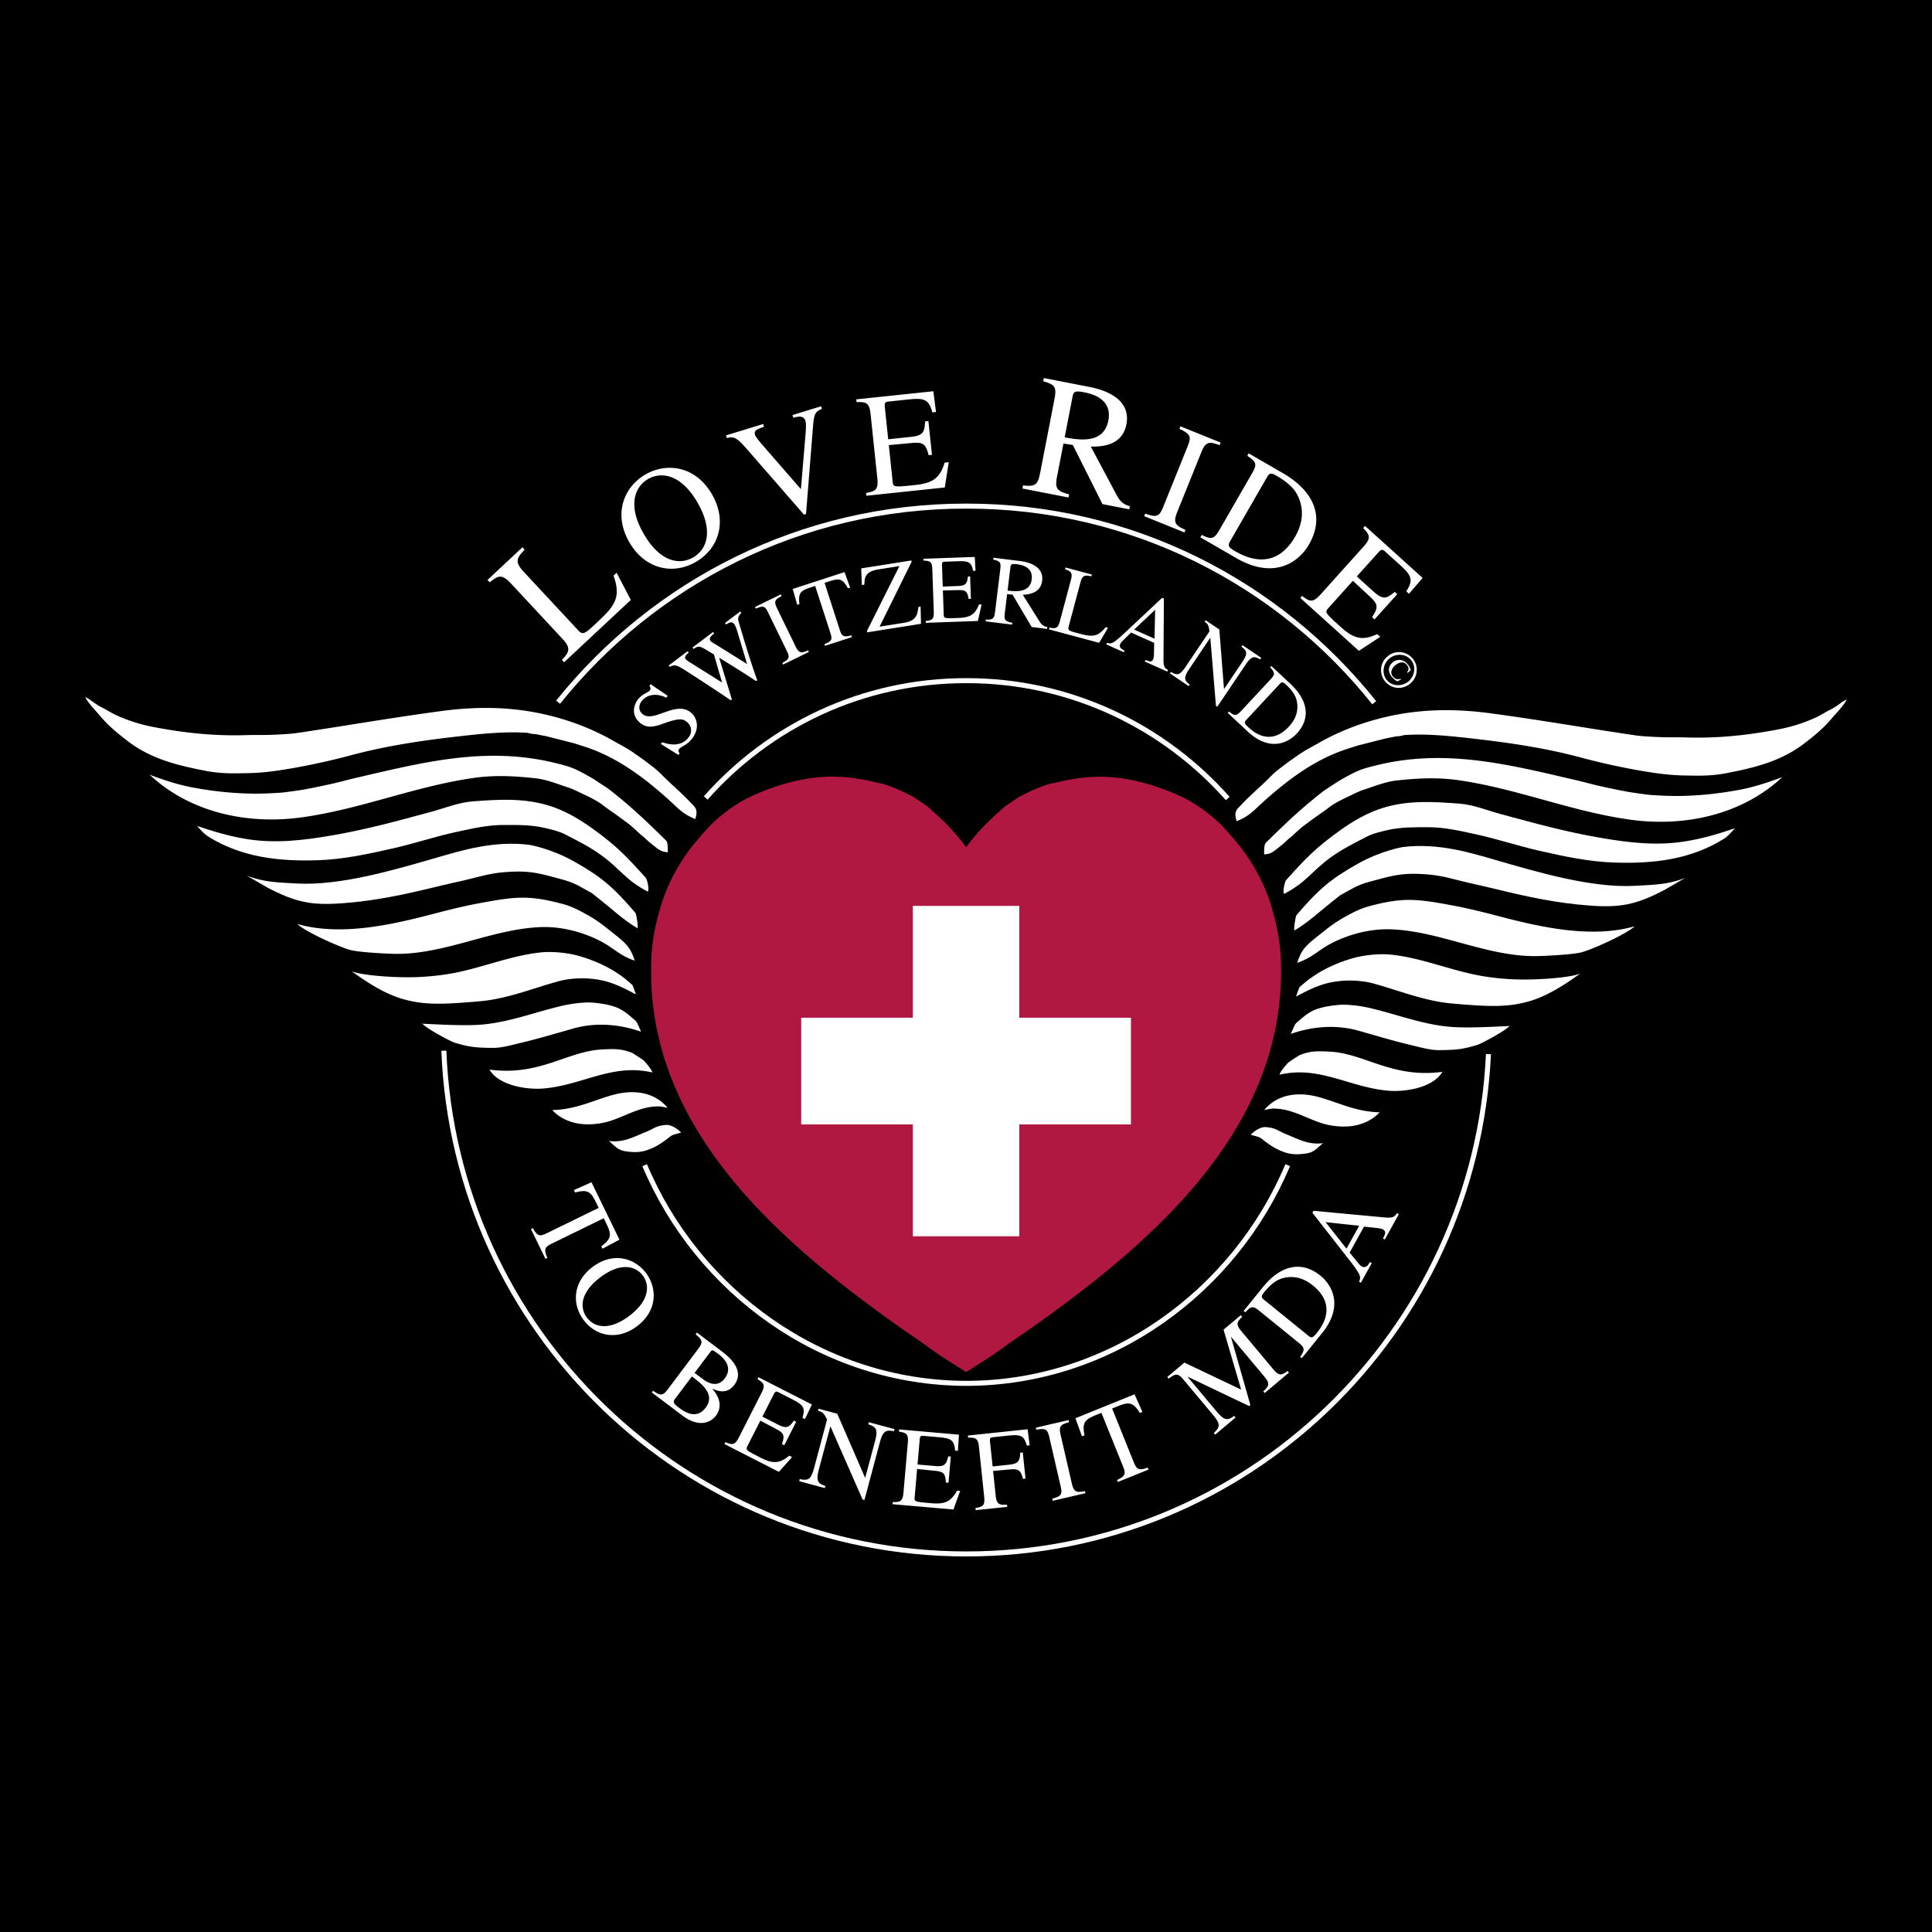
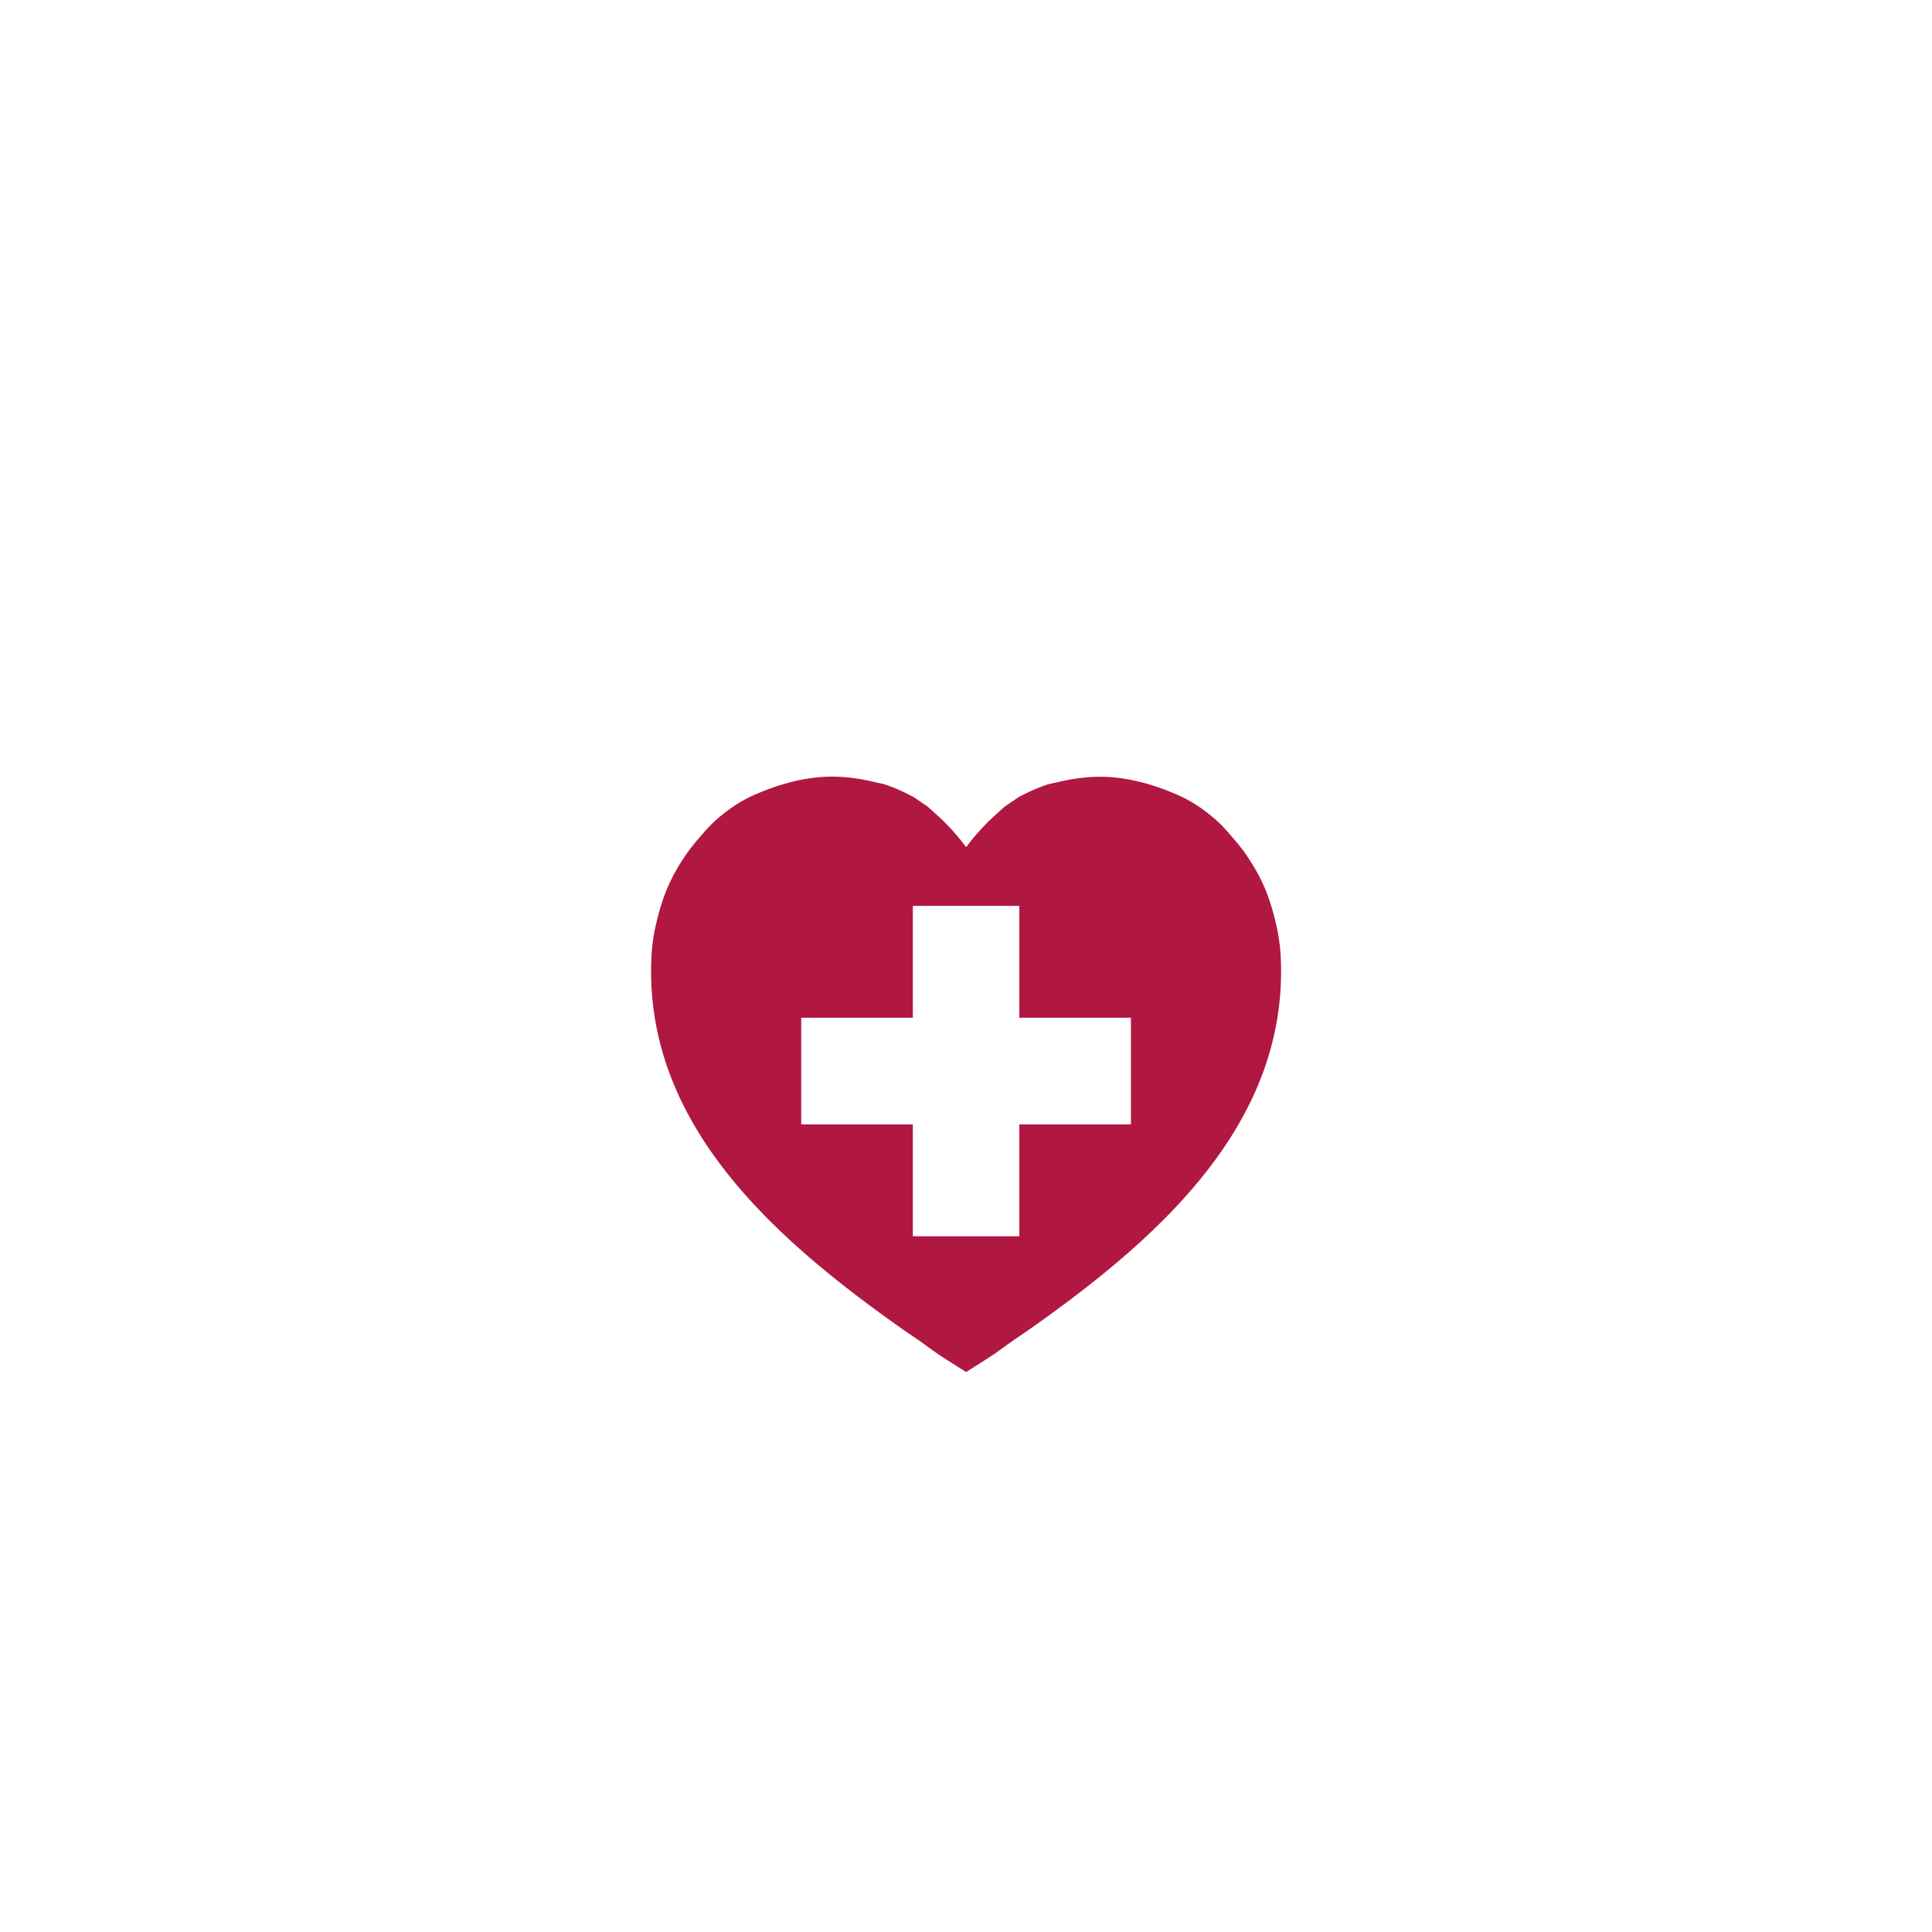
<svg xmlns="http://www.w3.org/2000/svg" width="2500" height="2500" viewBox="0 0 192.756 192.756">
-   <path fill-rule="evenodd" clip-rule="evenodd" d="M0 0h192.756v192.756H0V0z" />
  <path d="M148.504 105.169c-1.293 27.765-24.123 49.865-52.082 49.868-28.127-.003-51.04-22.306-52.139-50.208M70.41 79.613c6.358-7.185 15.646-11.717 26.012-11.704 10.357-.013 19.673 4.548 26.07 11.76m-66.811-9.611c9.576-11.936 24.256-19.588 40.741-19.563 16.449-.025 31.136 7.633 40.685 19.619m-8.634 46.136c-5.279 12.558-17.648 21.741-32.05 21.769-14.451-.027-26.829-9.226-32.106-21.769" fill="none" stroke="#fff" stroke-width=".5" stroke-miterlimit="2.613" />
  <path d="M128.402 113.196c1.301.524 2.141 1.029 3.594.861-.615.504-.883.897-1.619 1.015-.764.12-1.426.149-2.176-.099-.734-.244-1.318-.605-1.848-.995-.732-.537-.424-.454-1.57-.762.838-.841 1.494-.768 1.494-.768 1.078.096 1.149.356 2.125.748zM131.434 109.419c1.984.512 3.75 1.5 6.211 1.556-.783.841-1.768 1.201-2.619 1.348-.959.165-2.236.046-3.232-.286-1.445-.48-2.781-1.289-4.271-1.411-.529-.044-.613-.044-1.396.125 1.369-1.627 3.42-1.815 5.307-1.332zM132.631 104.92c3.531.168 6.244 2.69 11.277 2.018-.951 1.626-3.801 2.026-5.412 1.882-3.916-.348-6.836-2.521-10.832-1.601.008-.246.725-1.062.834-1.173.102-.102 1.111-.759 1.211-.797 1.059-.407 1.736-.387 2.922-.329zM134.246 100.241c1.074.053 1.82.18 2.727.402 2.678.652 5.197 1.639 7.971 1.823 2.322.155 6.533-.204 5.617-.069-.363.448-2.785 1.735-3.15 1.847-1.518.459-2.105.508-3.836.527-.875.01-1.883-.286-2.594-.454-1.863-.438-3.617-.967-5.449-1.485-2.182-.618-4.553-.449-6.75.322.143-.299.393-.959.547-1.091 1.047-.9 1.467-1.292 2.754-1.586.54-.123 1.563-.267 2.163-.236zM135.076 95.572c1.18-.322 2.688-.441 3.762-.322 2.805.307 5.373 1.358 8.217 1.972 1.359.293 3.004.467 4.414.5 2.111.05 5.27-.189 6.195-.595-2.156 1.569-3.719 2.382-5.158 2.788-2.119.596-3.947.526-7.615.207-2.709-.235-5.133-1.238-7.795-1.98-1.324-.37-2.861-.398-4.176-.155-1.324.243-2.406.801-3.607 1.439.111-.393.334-.925.334-.925s.393-.365 1.008-.842c0 0 .588-.42 1.082-.706a14.503 14.503 0 0 1 3.339-1.381z" fill-rule="evenodd" clip-rule="evenodd" fill="#fff" />
  <path d="M136.5 90.442c3.438-.939 4.836-.77 8.309-.126 1.633.304 3.014.645 4.584 1.057 4.25 1.116 9.326 2.285 13.695 1.045-.895.841-4.475 2.41-5.383 2.615-.996.223-3.676.355-4.525.359-4.926.023-9.627-2.53-14.477-2.675-1.938-.06-3.994.456-5.752 1.337-1.408.706-1.969 1.478-3.527 2.008.504-1.569.951-1.794 3.096-3.492a13.3 13.3 0 0 1 1.51-1.007c.874-.49 1.665-.902 2.47-1.121z" fill-rule="evenodd" clip-rule="evenodd" fill="#fff" />
  <path d="M135.498 86.159c2.312-1.295 4.443-1.647 4.443-1.647 3.574-.447 6.848.591 9.254 1.285 4.105 1.184 9.594 2.832 13.967 2.579 1.826-.105 3.225-.105 4.973-.788l-2.055 1.193c-2.881 1.507-4.447 1.788-7.467 1.568-3.318-.239-6.307-.892-9.562-1.69-.699-.172-1.676-.389-2.477-.57-1.326-.3-2.557-.716-4.088-.844-2.207-.185-3.221.016-4.979.493-1.115.304-1.732.418-2.832 1.047-.666.381-.945.521-.945.521l-.777.615c-1.4 1.109-2.326 2.02-3.787 2.902-.133.08.068-1.385.188-1.525 2.251-2.636 3.482-3.645 6.144-5.139z" fill-rule="evenodd" clip-rule="evenodd" fill="#fff" />
-   <path d="M138.178 80.541c2.521-.722 4.936-.543 7.4-.365 1.406.102 2.846.691 4.131 1.041 3.377.913 6.57 1.795 10.025 2.382 2.738.467 5.479.802 8.316.358 1.732-.27 3.312-.732 5.047-1.322-.531.59-.758.836-1.145 1.076-3.338 2.081-7.084 2.47-10.877 2.347-2.574-.084-5.016-.613-7.584-1.199-2.176-.496-4.1-1.158-6.297-1.635-1.598-.346-3.104-.691-4.686-.692-1.342-.001-2.705-.022-4.021.275-.732.166-1.531.351-2.193.7-1.277.672-2.342 1.176-3.551 2.053-1.881 1.364-2.369 2.431-4.568 3.593-.266.141-.029-1.159.145-1.351 1.984-2.199 2.895-3.157 5.268-4.877 1.289-.934 2.853-1.888 4.59-2.384z" fill-rule="evenodd" clip-rule="evenodd" fill="#fff" />
  <path d="M137.342 76.35c6.977-1.715 13.332-.033 20.129 1.541.273.063 1.588.405 1.826.46 1.943.444 3.232.668 3.232.668s1.773.281 2.361.309c1.984.125 3.188.112 4.904-.021a36.04 36.04 0 0 0 3.789-.516c1.463-.271 2.895-.761 4.238-1.257-4.014 3.746-9.717 5.003-15.176 4.244-5.967-.83-11.266-3.108-17.234-3.951-2.037-.286-4.014-.178-6.027.036-1.141.123-2.227.571-3.326.928-.551.179-1.041.453-1.547.686-.67.307-1.418.687-1.973 1.122-.562.441-.709.496-1.549 1.112 0 0-.307.223-1.062.785-.643.56-.783.701-.783.701l-.307.281-.289.228c-.047.072 0 0 0 0s-.531.5-.604.548l-.369.298c-.555.445-.801.659-1.451.691 0-.373-.016-.981.176-1.167 2.031-1.987 3.486-3.401 5.791-5.189l1.555-1.015c1.79-1.011 2.069-1.122 3.696-1.522z" fill-rule="evenodd" clip-rule="evenodd" fill="#fff" />
  <path d="M137.566 71.703c3.744-.982 7.396-1.041 11.152-.536 5.029.677 9.643 1.49 14.369 2.19-.615-.111.055.056 1.412.132 2.334.131 2.109.036 3.754.088 3.027.098 6.043-.208 9.117-.796a16.197 16.197 0 0 0 3.139-.914c.754-.306.947-.416 1.604-.795.406-.239.658-.322.965-.533 0 0 .42-.266.727-.518l.447-.252-.139.281c-.561.783-.924 1.104-1.408 1.682-.797.949-1.701 1.681-2.684 2.437-2.324 1.781-4.941 2.422-7.771 2.969-1.613.312-2.9.255-4.285.23-1.562-.029-3.033-.254-4.619-.535a67.106 67.106 0 0 1-5.676-1.27c-3.555-.943-7.059-1.461-10.699-1.873-2.01-.229-4.174-.463-6.221-.384-1.316.051-.254.051-1.412.163-.234.022-.754.155-1.018.187l-2.848.723-1.014.325c-3.203 1.025-5.887 3.021-8.395 5.274-1 .9-1.377 1.42-2.68 1.955-.316-.995.018-1.169.482-1.662.971-1.028 1.768-1.666 2.693-2.59.682-.681.682-.681 2.016-1.684.021-.017 1.096-.772 1.146-.805.764-.491 1.129-.655 1.705-.987 1.911-1.102 3.913-1.916 6.141-2.502zM64.339 112.979c-1.301.522-2.141 1.026-3.593.858.613.505.882.898 1.619 1.017.762.12 1.426.149 2.175-.099.735-.243 1.32-.605 1.849-.996.731-.536.424-.453 1.571-.76-.84-.842-1.495-.768-1.495-.768-1.079.094-1.149.353-2.126.748zM61.31 109.2c-1.986.51-3.751 1.496-6.212 1.552.782.842 1.768 1.202 2.618 1.35.96.166 2.235.046 3.233-.286 1.446-.479 2.782-1.288 4.272-1.409.528-.043.612-.043 1.396.126-1.369-1.627-3.419-1.817-5.307-1.333zM60.113 104.7c-3.53.165-6.243 2.688-11.276 2.014.95 1.625 3.8 2.026 5.412 1.883 3.915-.346 6.834-2.52 10.832-1.598-.009-.245-.726-1.061-.835-1.172-.102-.102-1.11-.76-1.21-.797-1.06-.408-1.737-.386-2.923-.33zM58.5 100.019a13.446 13.446 0 0 0-2.728.402c-2.678.651-5.197 1.637-7.97 1.821-2.323.153-6.533-.206-5.618-.072.363.449 2.786 1.737 3.15 1.849 1.519.461 2.104.509 3.836.529.873.01 1.882-.287 2.594-.454 1.861-.438 3.616-.965 5.448-1.483 2.183-.616 4.553-.448 6.75.324-.145-.298-.393-.958-.545-1.09-1.048-.9-1.467-1.294-2.754-1.588-.54-.124-1.563-.268-2.163-.238zM57.672 95.352c-1.18-.323-2.688-.443-3.763-.325-2.805.308-5.372 1.357-8.217 1.97-1.36.292-3.004.465-4.414.499-2.113.049-5.271-.191-6.194-.598 2.155 1.571 3.717 2.385 5.156 2.79 2.121.598 3.947.528 7.617.21 2.707-.234 5.13-1.235 7.794-1.978 1.325-.369 2.862-.397 4.175-.154 1.325.245 2.406.802 3.608 1.44-.112-.392-.335-.926-.335-.926s-.392-.363-1.006-.841c0 0-.588-.42-1.082-.707a14.53 14.53 0 0 0-3.339-1.38z" fill-rule="evenodd" clip-rule="evenodd" fill="#fff" />
  <path d="M56.249 90.22c-3.436-.94-4.834-.771-8.308-.128-1.635.303-3.013.643-4.585 1.055-4.25 1.115-9.327 2.282-13.694 1.042.894.841 4.473 2.412 5.38 2.615.998.225 3.677.359 4.526.363 4.927.024 9.627-2.527 14.478-2.671 1.938-.058 3.994.458 5.75 1.34 1.41.707 1.968 1.48 3.528 2.008-.503-1.569-.95-1.792-3.095-3.492a13.47 13.47 0 0 0-1.509-1.007c-.875-.494-1.667-.906-2.471-1.125z" fill-rule="evenodd" clip-rule="evenodd" fill="#fff" />
  <path d="M57.252 85.938c-2.312-1.298-4.441-1.649-4.441-1.649-3.576-.448-6.849.589-9.255 1.282-4.107 1.182-9.596 2.829-13.968 2.574-1.827-.107-3.226-.107-4.972-.788l2.052 1.192c2.882 1.507 4.447 1.787 7.467 1.571 3.318-.238 6.307-.891 9.563-1.688.701-.172 1.678-.389 2.479-.569 1.326-.3 2.554-.715 4.087-.842 2.208-.185 3.22.016 4.979.495 1.115.304 1.733.42 2.83 1.048.667.381.947.521.947.521l.775.615c1.401 1.109 2.327 2.021 3.788 2.904.132.08-.071-1.386-.189-1.526-2.249-2.637-3.478-3.646-6.142-5.14z" fill-rule="evenodd" clip-rule="evenodd" fill="#fff" />
  <path d="M54.574 80.319c-2.519-.724-4.933-.545-7.398-.368-1.408.1-2.847.69-4.133 1.037-3.376.914-6.569 1.794-10.025 2.381-2.738.464-5.479.8-8.318.356-1.732-.271-3.311-.736-5.044-1.324.531.588.756.834 1.142 1.075 3.338 2.082 7.084 2.472 10.878 2.351 2.573-.083 5.015-.611 7.583-1.197 2.178-.496 4.102-1.157 6.299-1.633 1.597-.346 3.103-.69 4.685-.69 1.341-.002 2.705-.021 4.02.276.733.166 1.533.351 2.194.699 1.279.672 2.341 1.178 3.549 2.055 1.882 1.364 2.369 2.432 4.568 3.594.267.14.029-1.16-.144-1.351-1.984-2.199-2.893-3.159-5.266-4.878-1.289-.932-2.854-1.886-4.59-2.383z" fill-rule="evenodd" clip-rule="evenodd" fill="#fff" />
  <path d="M55.413 76.127c-6.977-1.718-13.333-.038-20.131 1.535-.272.063-1.586.404-1.825.459-1.946.444-3.231.668-3.231.668s-1.775.279-2.362.307c-1.985.126-3.188.111-4.906-.023a35.9 35.9 0 0 1-3.788-.516c-1.461-.273-2.893-.762-4.237-1.258 4.011 3.748 9.714 5.006 15.174 4.248 5.967-.826 11.267-3.103 17.236-3.944 2.037-.287 4.013-.177 6.025.039 1.142.122 2.229.571 3.328.929.548.178 1.04.453 1.545.685.67.308 1.419.687 1.974 1.123.562.441.71.496 1.548 1.112 0 0 .308.225 1.062.786.643.561.782.701.782.701l.308.281.288.229c.045.071 0 0 0 0s.529.5.602.549l.37.297c.555.446.802.66 1.451.692 0-.373.015-.983-.174-1.168-2.033-1.987-3.487-3.402-5.789-5.189l-1.556-1.016c-1.788-1.013-2.068-1.124-3.694-1.526z" fill-rule="evenodd" clip-rule="evenodd" fill="#fff" />
  <path d="M55.189 71.481c-3.743-.984-7.396-1.042-11.151-.54-5.031.675-9.645 1.487-14.37 2.186.615-.112-.056.057-1.413.131-2.334.13-2.111.036-3.755.088-3.026.095-6.042-.209-9.115-.799a16.236 16.236 0 0 1-3.14-.914c-.754-.308-.946-.419-1.604-.796-.405-.239-.657-.323-.964-.534 0 0-.42-.266-.728-.519l-.447-.252.14.281c.558.785.921 1.103 1.406 1.683.796.949 1.702 1.681 2.684 2.436 2.322 1.782 4.941 2.424 7.771 2.972 1.613.312 2.899.257 4.284.231 1.562-.028 3.033-.253 4.621-.532a67.558 67.558 0 0 0 5.675-1.269c3.556-.942 7.059-1.458 10.7-1.87 2.009-.226 4.174-.461 6.221-.381 1.315.053.253.053 1.412.165.233.023.755.155 1.017.187l2.849.724 1.014.325c3.203 1.027 5.884 3.024 8.392 5.279 1.001.899 1.376 1.42 2.678 1.956.317-.996-.016-1.171-.481-1.664-.972-1.028-1.767-1.666-2.692-2.589-.683-.682-.683-.682-2.016-1.685a256.25 256.25 0 0 0-1.145-.806c-.765-.491-1.13-.653-1.706-.986-1.907-1.105-3.909-1.921-6.137-2.508zM52.346 54.838c-.794.836-1.022 1.21-.111 2.191l5.461 5.869c.462.496.695.301 1.723-.659 1.854-1.734 2.6-2.523 1.793-4.807l.308-.288 1.416 2.712-6.655 6.219-.219-.237c.745-.789.926-1.166.036-2.122l-5.125-5.509c-.913-.98-1.278-.777-2.116-.111l-.219-.235 3.488-3.26.22.237zM62.791 54.102c-1.677-2.909-.465-5.566 1.603-6.763 2.068-1.196 4.969-.918 6.646 1.991 1.552 2.693.666 5.416-1.617 6.735-2.283 1.322-5.08.731-6.632-1.963zm6.804-3.954c-1.663-2.884-3.652-3.098-4.939-2.354-1.288.745-2.096 2.579-.435 5.462 1.604 2.783 3.539 3.165 4.938 2.355 1.401-.81 2.038-2.679.436-5.463zM82.003 40.802c-.655.246-.79.501-.884 1.691l-.701 8.783-.209.064-5.766-6.62c-.959-1.096-1.261-1.187-1.924-1.015l-.082-.265 3.705-1.135.082.266c-.768.281-1.023.389-.888.837.064.208.49.705 1.027 1.32l3.544 4.077.483-5.753c.001-.092.06-.752-.029-1.046-.175-.572-.675-.465-1.213-.33l-.082-.266 2.855-.875.082.267zM94.262 48.636l-7.822.824-.029-.277c.92-.155 1.241-.321 1.123-1.439l-.677-6.449c-.12-1.148-.477-1.199-1.396-1.175l-.03-.276 7.691-.81.262 2.072-.361.039c-.354-1.27-.754-1.463-2.362-1.294l-1.957.206c-.304.032-.478.05-.425.544l.337 3.225 2.231-.235c1.289-.135 1.397-.499 1.449-1.547l.332-.035.354 3.369-.332.035c-.297-1.144-.535-1.323-1.738-1.211l-2.234.206.378 3.602c.062.595.064.609 2.222.382 1.812-.19 2.49-.702 2.973-2.237l.406-.043-.395 2.524zM112.668 50.816l-2.674-.52-2.955-5.897-.938-.148-.637 3.28c-.215 1.116-.109 1.464 1.203 1.79l-.061.315-4.598-.896.061-.315c1.361.178 1.494-.159 1.738-1.407l1.398-7.209c.238-1.232.018-1.431-1.121-1.774l.061-.315 4.582.892c1.479.287 4.15 1.171 3.652 3.736-.432 2.23-2.668 2.21-3.549 2.211l2.604 4.879c.277.521.619.897 1.293 1.063l-.059.315zm-6.445-7.182c1.396.255 3.893.707 4.355-1.674.43-2.214-1.736-2.688-2.416-2.819-.881-.173-1.053-.084-1.146.398l-.793 4.095zM114.262 51.24c1.158.438 1.414.273 1.801-.688l2.424-6.013c.404-1.003.281-1.242-.818-1.75l.105-.257 4.01 1.623-.104.258c-1.002-.358-1.377-.401-1.814.683l-2.424 6.013c-.428 1.056-.158 1.323.83 1.754l-.104.258-4.01-1.624.104-.257zM119.898 53.367c.988.504 1.254.389 1.766-.496l3.236-5.616c.539-.936.473-1.143-.455-1.781l.139-.241 3.406 1.971c3.027 1.752 4.238 4.291 2.605 7.124-.969 1.682-3.395 3.584-7.254 1.352l-3.582-2.072.139-.241zm2.827.641c-.248.43-.148.605.457.956.809.468 3.91 2.262 6.033-1.419.609-1.062.898-2.262.48-3.549-.291-.895-.801-1.645-2.391-2.563-.594-.344-.732-.104-.879.149l-3.7 6.426zM135.576 64.932l-5.844-5.273.186-.206c.73.582 1.068.709 1.818-.127l4.33-4.82c.771-.858.568-1.158-.062-1.827l.184-.207 5.748 5.187-1.361 1.582-.271-.245c.705-1.112.58-1.54-.621-2.623l-1.461-1.32c-.227-.205-.357-.322-.688.046l-2.166 2.411 1.666 1.504c.963.869 1.305.706 2.117.043l.248.225-2.262 2.518-.25-.224c.65-.987.625-1.284-.264-2.105l-1.646-1.525-2.418 2.691c-.4.445-.41.456 1.201 1.91 1.354 1.222 2.188 1.384 3.648.718l.303.272-2.135 1.395zM140.699 68.203c-.756.636-1.857.556-2.492-.202a1.769 1.769 0 0 1 .221-2.511 1.768 1.768 0 0 1 2.514.212c.634.757.515 1.866-.243 2.501zm-2.09-2.495c-.633.534-.773 1.511-.236 2.153.525.627 1.51.658 2.145.125.641-.539.789-1.508.258-2.144-.544-.646-1.528-.67-2.167-.134zm1.18 2.078l-.33.169c-.043.037-.09.007-.162-.04a1.811 1.811 0 0 1-.416-.36c-.381-.456-.473-1.023.088-1.492.328-.277.98-.385 1.484.218.17.202.213.334.268.47.033.074.021.125-.01.151l-.277.233-.057-.067c.154-.156.246-.424-.014-.733-.309-.369-.736-.301-1.125.019-.418.346-.584.769-.244 1.174.219.262.492.268.742.194l.053.064zM66.622 69.426l-.155.185c-.711-.384-1.772-.47-2.422.307-.31.369-.396.939.062 1.324 1.107.932 3.324-1.413 4.837-.141.627.527.915 1.626.03 2.684-.471.562-1.026.713-1.211.935-.129.155-.066.334.052.435l-.136.162-1.751-1.094.142-.169c.466.151 1.742.58 2.577-.417.495-.591.322-1.241-.076-1.577-.421-.354-.771-.446-2.316.106-.96.352-1.682.552-2.414-.063-.84-.707-.691-1.729-.134-2.393.372-.444.958-.632 1.113-.817.173-.207.033-.387-.035-.469l.13-.156 1.707 1.158zM73.962 61.154c-.331.346-.373.548-.254.931.549 1.834 1.174 3.949 1.84 5.781l-.116.087c-.873-.599-2.721-1.742-3.684-2.333l1.269 4.157-.116.088c-1.279-.885-3.727-2.471-4.599-3.021-.727-.455-1.003-.596-1.47-.305l-.111-.146 1.886-1.424.109.147c-.333.277-.454.44-.303.641.081.107.227.203.34.275l3.29 2.063-.813-2.796-.73-.441c-.735-.45-.886-.408-1.3-.108l-.109-.146 2.054-1.551.111.146c-.239.18-.581.464-.373.741.099.131.319.231.661.445l2.993 1.863-1.004-3.341c-.06-.208-.172-.487-.295-.648-.226-.301-.518-.128-.796.045l-.111-.146 1.524-1.149.107.145zM78.047 66.141c.727-.377.759-.575.458-1.191l-1.876-3.855c-.312-.643-.484-.688-1.219-.371l-.082-.165 2.571-1.257.08.164c-.619.336-.806.503-.468 1.197l1.877 3.855c.33.677.579.662 1.229.366l.08.166-2.571 1.255-.079-.164zM84.99 63.565l-2.676.871-.056-.175c.822-.308.781-.529.561-1.208l-1.489-4.594-.495.162c-1.007.327-1.198.583-1.075 1.649l-.22.071-.451-1.58 5.167-1.682.56 1.543-.219.072c-.521-.948-.83-1.029-1.838-.702l-.494.16 1.522 4.696c.202.624.368.764 1.147.54l.056.177zM91.849 60.523l.038 1.715-5.366.852-.022-.144 3.238-6.469-2.102.333c-1.361.215-1.375.864-1.398 1.522l-.247.039-.067-1.662 5.004-.793.022.144-3.192 6.462 2.446-.388c1.247-.198 1.329-.848 1.428-1.577l.218-.034zM97.561 61.957l-5.198.182-.007-.185c.614-.06.833-.153.808-.897l-.149-4.287c-.027-.762-.26-.813-.867-.839l-.007-.184 5.112-.179.076 1.38-.24.008c-.174-.853-.431-.999-1.499-.961l-1.3.045c-.203.007-.317.011-.307.338l.075 2.143 1.482-.052c.857-.03.944-.265 1.028-.953l.221-.009.078 2.24-.222.008c-.142-.769-.291-.898-1.09-.88l-1.483.032.083 2.395c.014.396.014.405 1.448.354 1.203-.042 1.674-.35 2.063-1.338l.271-.01-.376 1.649zM104.471 62.748l-1.539-.19-1.912-3.233-.539-.047-.23 1.889c-.078.642-.006.836.754.968l-.021.183-2.648-.326.023-.182c.779.047.842-.149.932-.869l.508-4.152c.086-.708-.045-.812-.707-.962l.023-.182 2.637.325c.852.104 2.404.5 2.223 1.976-.156 1.285-1.428 1.362-1.928 1.399l1.672 2.667c.18.285.387.485.777.552l-.025.184zm-3.946-3.824c.803.09 2.24.246 2.408-1.125.156-1.275-1.092-1.458-1.484-1.505-.506-.063-.602-.007-.635.271l-.289 2.359zM108.887 57.499c-.643-.133-.893-.128-1.09.608l-1.18 4.412c-.1.373.064.428.838.635 1.395.375 2.002.498 2.857-.583l.232.063-.881 1.502-5.006-1.344.049-.176c.605.121.842.096 1.035-.623l1.107-4.142c.195-.737-.014-.854-.586-1.056l.047-.178 2.625.704-.047.178zM116.459 67.005l-2.242-1.001.074-.167c.324.146.619.266.764-.06.062-.142.078-.484.08-.631l.016-1.008-2.305-1.028-.863.852a1.13 1.13 0 0 0-.221.304c-.164.372.25.556.434.638l-.074.168-1.742-.778.076-.167c.143.054.301.103.533.007.301-.131.859-.654 1.199-.967l3.754-3.518.178.079-.037 5.989c-.004.771.076.923.451 1.122l-.075.166zm-1.271-3.285l.059-2.881-2.092 1.975 2.033.906zM125.734 65.784c-.541-.283-.818-.425-1.447.512l-2.836 4.211-.137-.091-.559-6.762-.016-.011-2.102 3.123c-.557.825-.508 1.115.059 1.532l-.102.153-1.877-1.269.104-.151c.633.37.881.364 1.463-.501l2.379-3.531c-.059-.622-.16-.749-.479-.964l.102-.152 1.367.922.463 5.919.016.011 1.801-2.674c.621-.921.441-1.137-.076-1.544l.104-.151 1.875 1.268-.102.15zM122.617 70.989c.562.472.752.438 1.211-.056l2.918-3.136c.488-.523.477-.666-.027-1.216l.125-.134 1.902 1.777c1.689 1.579 2.094 3.396.619 4.978-.873.94-2.719 1.805-4.873-.209l-2-1.869.125-.135zm1.725.835c-.223.241-.184.369.154.685.451.421 2.182 2.041 4.096-.016.553-.594.916-1.323.838-2.215-.057-.619-.271-1.179-1.16-2.008-.332-.309-.455-.175-.588-.033l-3.34 3.587zM54.42 125.595l-1.445-2.969.192-.093c.491.903.739.82 1.491.454l5.072-2.479-.268-.55c-.543-1.118-.87-1.298-2.084-.981l-.119-.243 1.753-.782 2.791 5.732-1.694.903-.119-.243c1.011-.76 1.055-1.133.511-2.25l-.267-.55-5.184 2.533c-.689.337-.823.554-.438 1.422l-.192.096zM59.112 126.411c2.074-1.565 4.227-.882 5.341.6 1.112 1.48 1.175 3.742-.898 5.307-1.919 1.449-4.091 1.022-5.321-.611-1.23-1.636-1.041-3.846.878-5.296zm3.678 4.87c2.055-1.552 2.031-3.104 1.338-4.026-.694-.921-2.178-1.371-4.231.18-1.983 1.497-2.093 3.024-1.339 4.025.753 1.003 2.249 1.318 4.232-.179zM69.53 132.948l2.523 1.905c.784.593 2.266 1.909 1.213 3.31-.754 1.001-1.696.602-2.177.396l-.014.018c.662.754 1.057 1.732.343 2.681-.258.342-1.375 1.453-3.376-.058l-3.01-2.273.129-.171c.77.554.994.481 1.476-.16l3.015-4.009c.503-.668.458-.873-.253-1.467l.131-.172zm-2.184 6.621c-.251.334-.116.493.407.888.595.449 1.747 1.191 2.657-.021.556-.739.339-1.371-.02-1.869-.239-.322-.494-.585-1.358-1.237l-1.686 2.239zm1.95-2.591l.864.637c.252.191 1.338.983 2.146-.092.807-1.075 0-1.953-.641-2.438-.189-.142-.321-.229-.412-.297-.181-.137-.293-.023-.396.112l-1.561 2.078zM77.709 146.847l-5.429-2.773.097-.19c.665.287.942.315 1.335-.46l2.275-4.475c.404-.796.195-.979-.414-1.353l.097-.192 5.339 2.726-.702 1.456-.25-.128c.304-.974.125-1.268-.992-1.839l-1.357-.692c-.21-.108-.332-.17-.506.174l-1.138 2.237 1.55.79c.895.457 1.118.266 1.593-.394l.231.119-1.189 2.337-.231-.117c.288-.868.209-1.086-.619-1.522l-1.539-.811-1.271 2.499c-.21.413-.215.423 1.284 1.188 1.257.642 1.914.596 2.873-.195l.281.145-1.318 1.47zM89.191 142.79c-.708-.108-1.068-.158-1.41 1.119l-1.535 5.745-.186-.05-3.196-7.272-.021-.006-1.14 4.26c-.3 1.124-.136 1.427.651 1.673l-.056.207-2.561-.688.055-.207c.843.167 1.115.065 1.432-1.115l1.288-4.815c-.301-.666-.46-.768-.897-.886l.055-.207 1.864.5 2.771 6.375.022.006.976-3.648c.335-1.255.053-1.425-.672-1.679l.054-.207 2.562.687-.056.208zM95.124 150.605l-6.071-.531.018-.214c.724.018.992-.062 1.067-.93l.437-5.002c.078-.889-.187-.979-.89-1.099l.019-.214 5.97.522-.106 1.614-.28-.024c-.082-1.018-.358-1.224-1.606-1.333l-1.518-.132c-.236-.021-.371-.034-.404.351l-.219 2.5 1.73.152c1.001.087 1.137-.174 1.331-.963l.259.022-.229 2.614-.259-.022c-.056-.913-.211-1.086-1.144-1.18l-1.728-.174-.244 2.795c-.042.461-.042.474 1.633.618 1.405.124 1.996-.165 2.592-1.259l.314.028-.672 1.861zM102.059 147.548c-.223-.933-.504-1.017-1.348-.939l-1.629.148.258 2.464c.088.843.328.954 1.127.904l.021.214-3.143.33-.021-.214c.838-.134.955-.315.857-1.237l-.51-4.87c-.094-.888-.371-.928-1.083-.909l-.023-.214 5.959-.627.203 1.604-.281.029c-.273-.982-.584-1.133-1.828-1.002l-1.527.161c-.281.03-.355.083-.318.421l.262 2.496 1.627-.171c.92-.098 1.098-.344 1.123-1.198l.258-.027.273 2.609-.257.028zM104.979 149.523c.932-.238 1.02-.456.84-1.238l-1.127-4.892c-.188-.816-.373-.912-1.297-.745l-.047-.21 3.266-.756.049.211c-.795.218-1.053.359-.85 1.24l1.127 4.892c.199.86.486.909 1.307.744l.047.208-3.264.756-.051-.21zM114.582 146.621l-3.055 1.236-.082-.199c.936-.428.871-.681.557-1.458l-2.113-5.241-.564.228c-1.152.467-1.354.78-1.123 2.017l-.252.102-.654-1.808 5.9-2.389.781 1.756-.25.103c-.686-1.064-1.055-1.135-2.205-.669l-.566.229 2.162 5.357c.287.715.492.862 1.385.538l.079.198zM123.934 131.379c-.508.501-.672.728-.1 1.411l3.221 3.846c.559.667.824.577 1.406.146l.137.165-2.42 2.036-.139-.166c.645-.6.648-.826.053-1.536l-3.256-3.89-.016.017 1.93 6.773-.119.103-6.115-2.92-.018.015 2.895 3.456c.748.893 1.09.93 1.742.426l.137.164-2.031 1.709-.137-.164c.621-.597.693-.879-.09-1.814l-2.945-3.517c-.566-.677-.805-.593-1.473-.09l-.139-.164 1.711-1.438 5.66 2.693-1.754-5.979 1.721-1.447.139.165zM129.719 135.368c.504-.696.449-.916-.164-1.413l-3.895-3.159c-.65-.527-.814-.502-1.414.132l-.166-.135 1.916-2.373c1.705-2.108 3.791-2.73 5.754-1.137 1.166.946 2.324 3.035.152 5.726l-2.018 2.494-.165-.135zm.83-2.09c.299.242.445.188.787-.235.455-.562 2.201-2.724-.35-4.794-.736-.598-1.619-.963-2.652-.799-.717.116-1.352.416-2.246 1.523-.336.413-.168.548.008.691l4.453 3.614zM139.559 121.142l-1.395 2.522-.189-.104c.203-.366.375-.698.008-.9-.156-.088-.555-.14-.725-.157l-1.172-.122-1.434 2.592.904 1.096c.1.122.223.229.33.288.414.231.672-.233.787-.441l.188.104-1.084 1.958-.188-.104c.078-.164.152-.343.062-.625-.121-.365-.672-1.072-1.002-1.501L130.94 121l.109-.198 6.969.651c.896.083 1.08.005 1.352-.413l.189.102zm-3.955 1.153l-3.348-.361 2.084 2.646 1.264-2.285z" fill-rule="evenodd" clip-rule="evenodd" fill="#fff" />
  <path d="M96.391 84.517l-.51-.665c-1.259-1.519-1.901-2.103-3.338-3.384l-1.398-.954s-1.174-.616-1.995-.933c-1.169-.449-.801-.301-2.079-.598-1.712-.397-3.475-.602-5.3-.445-2.223.191-4.412.849-6.458 1.745-.926.405-1.783.898-2.653 1.541-.838.618-1.577 1.256-2.236 2.006-.711.809-1.399 1.583-1.995 2.455-1.107 1.622-1.891 3.136-2.494 5.109-.527 1.721-.865 3.407-.943 5.146-.753 16.537 12.169 28.001 25.104 37.109.769.54 1.61 1.084 2.327 1.617a34.46 34.46 0 0 0 2.195 1.503l1.761 1.116v.011s.894-.568 1.765-1.119a34.047 34.047 0 0 0 2.195-1.501c.717-.534 1.559-1.078 2.328-1.618 12.936-9.103 25.863-20.563 25.115-37.1-.078-1.74-.416-3.426-.941-5.146-.604-1.975-1.387-3.488-2.492-5.11-.596-.872-1.283-1.646-1.994-2.455-.658-.751-1.398-1.388-2.238-2.009a13.474 13.474 0 0 0-2.65-1.541c-2.045-.896-4.234-1.555-6.457-1.746-1.826-.158-3.588.047-5.301.444-1.277.295-.91.147-2.078.596-.822.315-1.996.932-1.996.932l-1.396.954c-1.439 1.281-2.082 1.864-3.342 3.381l-.506.659z" fill-rule="evenodd" clip-rule="evenodd" fill="#b01842" />
  <path fill-rule="evenodd" clip-rule="evenodd" fill="#fff" d="M91.074 90.381h10.623v11.159h11.137v10.645h-11.137v11.159H91.074v-11.159H79.937V101.54h11.137V90.381z" />
</svg>